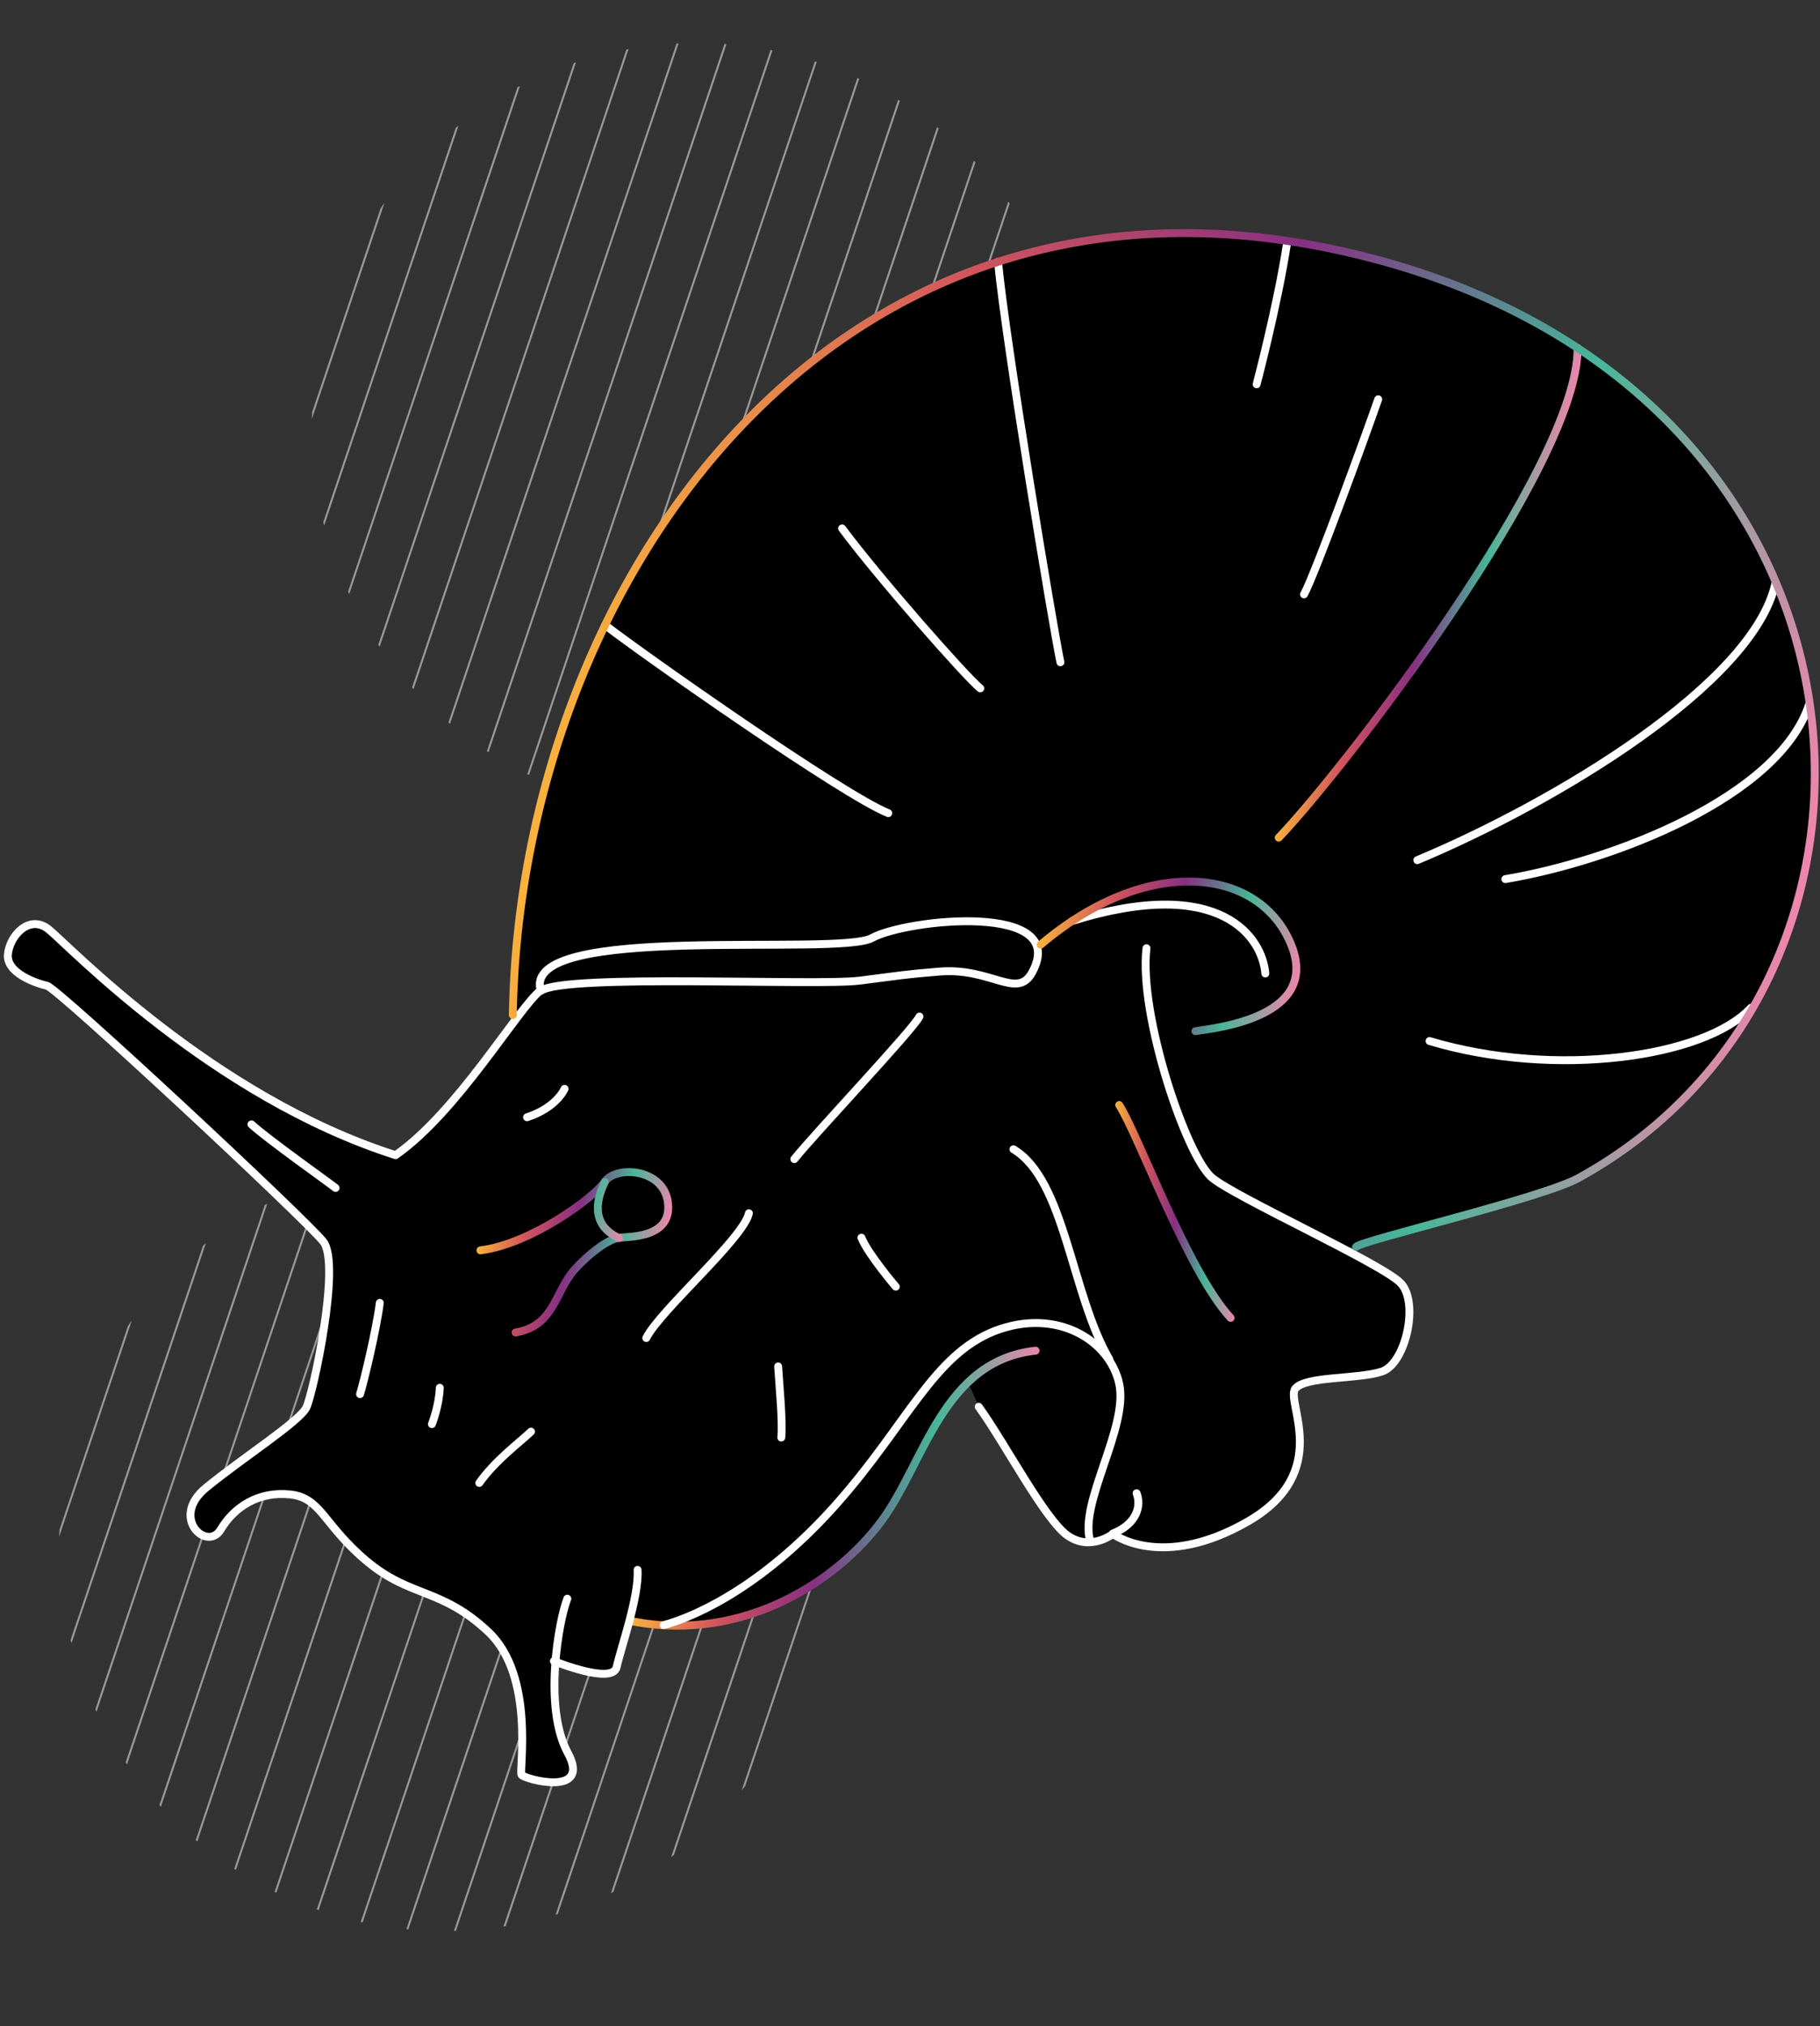
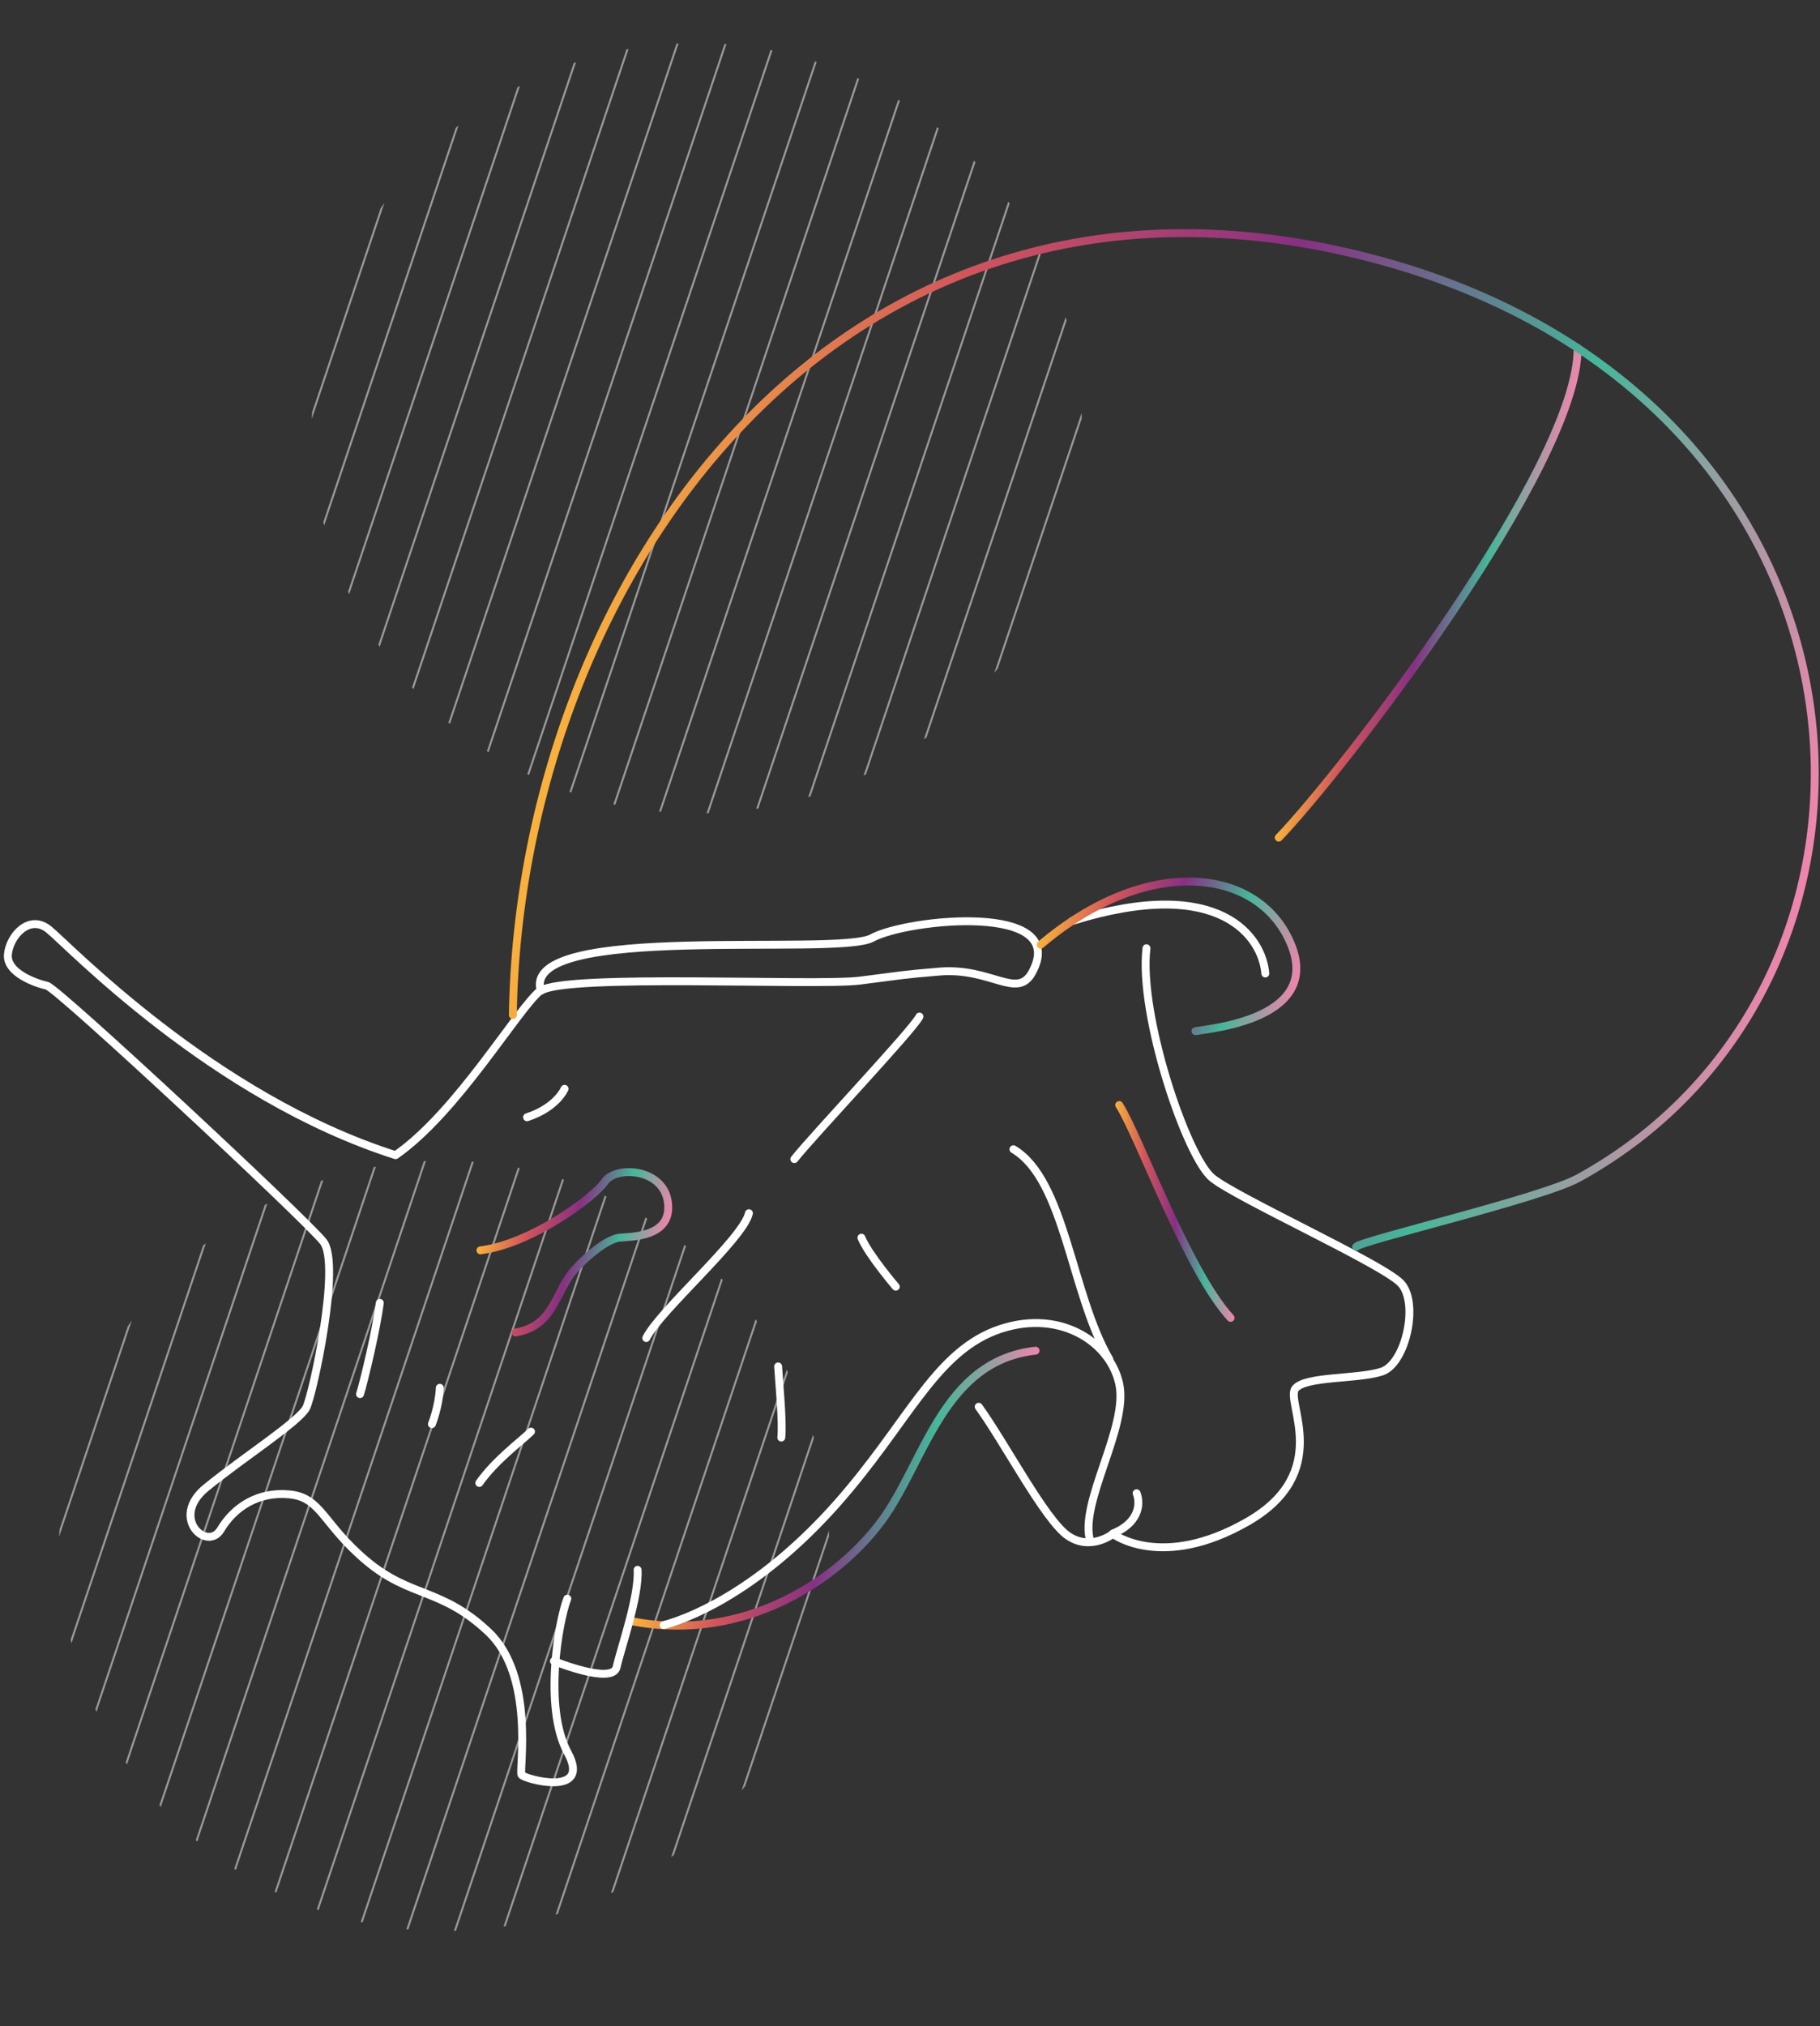
<svg xmlns="http://www.w3.org/2000/svg" width="461" height="513" fill="none">
  <rect width="100%" height="100%" fill="#333333" stroke="none" />
  <path fill-rule="evenodd" clip-rule="evenodd" d="M97.385 51.38c-.338.468-.672.94-1.003 1.414l-17.326 51.559a98.674 98.674 0 00-.056 1.736l18.385-54.71zm-15.269 81.7a95.434 95.434 0 01-.228-.892l33.542-99.81c.239-.193.479-.384.72-.574L82.116 133.08zm6.35 17.368a92.306 92.306 0 01-.308-.651L131.07 22.098l.64-.334-43.245 128.684zm7.714 13.311c-.119-.171-.237-.344-.354-.516l49.486-147.256.594-.198-49.726 147.97zm8.579 10.733l-.386-.421 54.29-161.55.562-.103-54.466 162.074zm9.231 8.796l-.411-.345 57.773-171.917.536-.026-57.898 172.288zm9.771 7.189a64.21 64.21 0 01-.433-.281L183.501 11.14l.515.038-60.255 179.299zm10.251 5.759l-.453-.221 61.612-183.338.494.098-61.653 183.461zm10.702 4.42l-.473-.165L206.39 15.557l.475.154-62.151 184.945zm11.142 3.108a86.48 86.48 0 01-.492-.107l61.804-183.908.456.21-61.768 183.805zm11.584 1.774l-.511-.048 60.566-180.221.437.27-60.492 179.999zm12.061.37a46.57 46.57 0 01-.532.015l58.383-173.726.415.334-58.266 173.377zm12.588-1.193l-.557.088 55.15-164.108.391.407-54.984 163.613zm13.222-3.086l-.588.18 50.663-150.753c.121.166.241.331.36.498l-50.435 150.075zm14.061-5.577l-.63.306 44.532-132.51c.107.207.213.414.318.623l-44.22 131.581zm15.332-9.36c-.233.173-.466.346-.701.517l35.921-106.887c.084.278.166.556.247.835l-35.467 105.535zm18.045-17.446c-.298.373-.598.743-.901 1.112l22.111-65.795c.018.478.033.956.045 1.435l-21.255 63.248zM33.385 334.38c-.338.468-.672.94-1.003 1.415l-17.326 51.558a98.674 98.674 0 00-.056 1.736l18.385-54.709zm-15.269 81.7a95.434 95.434 0 01-.228-.892l33.542-99.811.72-.573L18.117 416.08zm6.35 17.368a92.306 92.306 0 01-.308-.651L67.07 305.098l.64-.334-43.245 128.684zm7.714 13.311c-.119-.171-.237-.344-.354-.516l49.486-147.256.594-.198-49.726 147.97zm8.58 10.733a91.23 91.23 0 01-.387-.421l54.29-161.55.562-.103L40.76 457.492zm9.23 8.796l-.411-.345 57.773-171.917.536-.026L49.99 466.288zm9.771 7.189a79.966 79.966 0 01-.433-.281l60.173-179.056.515.038-60.255 179.299zm10.251 5.759a78.894 78.894 0 01-.453-.221l61.612-183.338.494.098-61.653 183.461zm10.702 4.42c-.158-.055-.315-.109-.472-.165l62.148-184.934.475.154-62.151 184.945zm11.142 3.108a79.37 79.37 0 01-.492-.107l61.804-183.908.456.211-61.768 183.804zm11.584 1.774l-.511-.048 60.566-180.221c.146.089.292.179.437.27L103.44 488.538zm12.061.37a46.57 46.57 0 01-.532.015l58.383-173.726.415.334-58.266 173.377zm12.588-1.193l-.557.088 55.15-164.108.391.407-54.984 163.613zm13.222-3.086l-.588.18 50.663-150.753c.121.166.241.331.36.498l-50.435 150.075zm14.061-5.577l-.63.306 44.532-132.511c.107.208.213.415.318.624l-44.22 131.581zm15.332-9.36c-.233.173-.466.346-.701.517l35.921-106.887c.084.278.166.556.247.835l-35.467 105.535zm18.045-17.446c-.298.373-.598.743-.901 1.112l22.111-65.795c.018.478.033.956.045 1.435l-21.255 63.248z" fill="#fff" fill-opacity=".5" />
-   <path d="M129.9 257c1.7-109.5 82.5-226.6 217.2-191.7 134.7 34.9 143.7 183 52.7 233-9.3 5.1-55 15.8-56.3 17.4l-3.4.4c7.1 3.7 13.1 7 14.8 8.8 4.7 4.8 1.3 20.4-4.8 22.4-6.2 2-19.3 1.1-21.9 4.3-2.6 3.3 9.7 21.2-12.1 33.7-21.8 12.5-34.1 3.1-34.1 3.1s-5.7 4.5-11.5.4-15.9-23.5-22.5-32.6l-2.7-5.9c-9.7 9.4-14.2 24.8-21.7 35-10.9 14.8-34.4 30.8-62.8 25.5l-1.2.6c-1.4 5.9-2.6 7.9-3.2 10.8-1 4.6-15.9-1.5-15.9-1.5h.4c-.6 8-.2 17.1 3.1 23.2 6.2 11.4-11 6.7-11.7 5.6-.7-1.1 3.5-25-8.4-36.2-11.9-11.2-19.7-8.6-30.8-17.9-11.1-9.3-11.5-16.1-19.5-16.9-8-.8-14.1 3.2-17.5 8.9-3.4 5.7-13-3-3.7-10.6s23.7-16.8 25.4-20.3c1.7-3.5 8.8-36.3 4.3-42-4.5-5.7-67.3-64.2-70-64.8-2.7-.6-10.5-3.3-10.1-8 .4-4.7 5.4-10.3 10.3-6.4 4.9 3.9 41.4 42.4 87.9 57.2 11.3-7.8 22.3-23.6 29.8-33.5l-.1-2z" fill="#000" />
  <path d="M290.4 240.1c-2 16.9 10.2 53 16.7 58.2 6.5 5.2 43 21.7 47.7 26.6 4.7 4.9 1.3 20.4-4.8 22.4-6.2 2-19.3 1.1-21.9 4.3-2.6 3.3 9.7 21.2-12.1 33.7-21.8 12.5-34.1 3.1-34.1 3.1s-5.7 4.5-11.5.4-15.9-23.5-22.5-32.6" stroke="#fff" stroke-width="2" stroke-miterlimit="10" stroke-linecap="round" stroke-linejoin="round" />
  <path d="M262.3 342c-23.5 2.6-28.1 28.3-39 43.1-10.9 14.8-34.4 30.8-62.8 25.5" stroke="url(#prefix__paint0_linear)" stroke-width="2" stroke-miterlimit="10" stroke-linecap="round" stroke-linejoin="round" />
  <path d="M276.2 390.4c-3.1-9.7 9.7-28.9 7.3-40-2.4-11-15.8-19.4-31.5-13.4-15.6 6.1-22.3 23.7-40 43.7-17.7 20-34.7 28.3-43.9 30.8M287.9 378.1c1.2 3.1.2 7.7-6 10.2M161.5 397.5c.4 6.8-4.3 20-5.3 24.6-1 4.6-15.9-1.5-15.9-1.5" stroke="#fff" stroke-width="2" stroke-miterlimit="10" stroke-linecap="round" stroke-linejoin="round" />
  <path d="M143.7 404.8c-2.2 5.6-6.1 27.6.1 39 6.2 11.4-11 6.7-11.7 5.6-.7-1.1 3.5-25-8.4-36.2-11.9-11.2-19.7-8.6-30.8-17.9-11.1-9.3-11.5-16.1-19.5-16.9-8-.8-14.1 3.2-17.5 8.9-3.4 5.7-13-3-3.7-10.6s23.7-16.8 25.4-20.3c1.7-3.5 8.8-36.3 4.3-42-4.5-5.7-67.3-64.2-70-64.8-2.7-.6-10.3-3.2-9.9-7.9.4-4.7 5.4-10.3 10.3-6.4 4.9 3.9 41.4 42.4 87.9 57.2 15.7-10.9 31-37.2 36.7-41.7M137 250.9c-5.4-17.5 75.3-8.6 83.9-13.4 8.7-4.8 50.4-9.2 40.5 8.8-3.8 6.8-10.3-1.3-23.3-.3-9.7.8-9.2.9-20.3 2.3-11.1 1.4-75-1.8-80.8 2.6z" stroke="#fff" stroke-width="2" stroke-miterlimit="10" stroke-linecap="round" stroke-linejoin="round" />
  <path d="M323.9 212.1c16-16.6 76-94.3 75.7-124" stroke="url(#prefix__paint1_linear)" stroke-width="2" stroke-miterlimit="10" stroke-linecap="round" stroke-linejoin="round" />
-   <path d="M359 217.8c34.7-14.5 85.1-44.6 90.7-70.1M381.3 222.6c27.3-4.6 69.4-20.8 77-44.4M362.1 263.6c31.7 9.5 69.7 4.2 81.4-8.4M252.8 66.3c1.9 20.1 13.9 92.4 15.8 101.4M326 61.6c-2.4 15.7-7.7 35.7-7.7 35.7M349.1 101.1c-3.1 8.9-16 44.3-18.8 49.4M153.3 158.3c9.7 7.5 60.2 43 71.7 47.6M213.3 133.8c9.3 12.5 31.2 37.4 35 40.5" stroke="#fff" stroke-width="2" stroke-miterlimit="10" stroke-linecap="round" stroke-linejoin="round" />
  <path d="M130.6 337.4c9.9-1.7 9.9-10.3 14.9-15.9 3.5-3.9 8.4-7.7 11.3-8.1 2.9-.3 13.4 0 12.4-8.8s-13.2-9.5-16-5.4c-2.8 4.1-18.7 15.8-31.5 17.4" stroke="url(#prefix__paint2_linear)" stroke-width="2" stroke-miterlimit="10" stroke-linecap="round" stroke-linejoin="round" />
-   <path d="M63.7 284.7c4 3.7 19.7 14.8 21.3 16.1" stroke="#fff" stroke-width="2" stroke-miterlimit="10" stroke-linecap="round" stroke-linejoin="round" />
-   <path d="M153.2 299.3c-1.7 3.5-4.2 10.6 3.6 14.2" stroke="url(#prefix__paint3_linear)" stroke-width="2" stroke-miterlimit="10" stroke-linecap="round" stroke-linejoin="round" />
  <path d="M163.7 338.8c3.4-6.9 24.6-25.2 26-31.6M121.4 375.5c4.1-5.8 10.4-10.4 13.1-13M201.2 293.5c5.2-6.5 30-32.7 31.7-36.1M256.7 291c13.1 7.8 14.6 36.6 24.3 53.2" stroke="#fff" stroke-width="2" stroke-miterlimit="10" stroke-linecap="round" stroke-linejoin="round" />
  <path d="M283.5 279.8c5 7.8 17.2 41.9 28.2 53.9" stroke="url(#prefix__paint4_linear)" stroke-width="2" stroke-miterlimit="10" stroke-linecap="round" stroke-linejoin="round" />
  <path d="M96.2 329.9c-.8 6.5-4 19.9-5 23.1M111.4 351.4c-.2 4.7-2 9.2-2 9.2M218.2 313.4c1.7 4.2 8.7 12.4 8.7 12.4M197.1 346c.3 4.8 1.2 14 .8 18M133.5 282.9c7.6-2.5 9.5-7.2 9.5-7.2M271.6 233.2c37.9-11.8 48.2 4.4 48.9 13.3" stroke="#fff" stroke-width="2" stroke-miterlimit="10" stroke-linecap="round" stroke-linejoin="round" />
  <path d="M263.6 239.2c26.9-22.8 54.9-19.6 63.2-.6 8.3 19-19 21.7-24 22.5" stroke="url(#prefix__paint5_linear)" stroke-width="2" stroke-miterlimit="10" stroke-linecap="round" stroke-linejoin="round" />
  <path d="M129.9 257c1.7-109.5 82.5-226.6 217.2-191.7 134.7 34.9 143.7 183 52.7 233-9.3 5.1-55 15.8-56.3 17.4" stroke="url(#prefix__paint6_linear)" stroke-width="2" stroke-miterlimit="10" stroke-linecap="round" stroke-linejoin="round" />
  <defs>
    <linearGradient id="prefix__paint0_linear" x1="168.951" y1="367.165" x2="253.92" y2="385.579" gradientUnits="userSpaceOnUse">
      <stop stop-color="#F9B23D" />
      <stop offset=".25" stop-color="#D0545D" />
      <stop offset=".5" stop-color="#873082" />
      <stop offset=".75" stop-color="#47B699" />
      <stop offset="1" stop-color="#EF85AC" />
    </linearGradient>
    <linearGradient id="prefix__paint1_linear" x1="337.473" y1="144.85" x2="386.719" y2="155.523" gradientUnits="userSpaceOnUse">
      <stop stop-color="#F9B23D" />
      <stop offset=".25" stop-color="#D0545D" />
      <stop offset=".5" stop-color="#873082" />
      <stop offset=".75" stop-color="#47B699" />
      <stop offset="1" stop-color="#EF85AC" />
    </linearGradient>
    <linearGradient id="prefix__paint2_linear" x1="121.708" y1="311.917" x2="167.007" y2="321.735" gradientUnits="userSpaceOnUse">
      <stop stop-color="#F9B23D" />
      <stop offset=".25" stop-color="#D0545D" />
      <stop offset=".5" stop-color="#873082" />
      <stop offset=".75" stop-color="#47B699" />
      <stop offset="1" stop-color="#EF85AC" />
    </linearGradient>
    <linearGradient id="prefix__paint3_linear" x1="150.23" y1="305.324" x2="159.148" y2="307.257" gradientUnits="userSpaceOnUse">
      <stop stop-color="#47B699" />
      <stop offset="1" stop-color="#EF85AC" />
    </linearGradient>
    <linearGradient id="prefix__paint4_linear" x1="282.48" y1="306.689" x2="312.669" y2="306.689" gradientUnits="userSpaceOnUse">
      <stop stop-color="#F9B23D" />
      <stop offset=".25" stop-color="#D0545D" />
      <stop offset=".5" stop-color="#873082" />
      <stop offset=".75" stop-color="#47B699" />
      <stop offset="1" stop-color="#EF85AC" />
    </linearGradient>
    <linearGradient id="prefix__paint5_linear" x1="263.839" y1="233.415" x2="329.113" y2="247.561" gradientUnits="userSpaceOnUse">
      <stop stop-color="#F9B23D" />
      <stop offset=".25" stop-color="#D0545D" />
      <stop offset=".5" stop-color="#873082" />
      <stop offset=".75" stop-color="#47B699" />
      <stop offset="1" stop-color="#EF85AC" />
    </linearGradient>
    <linearGradient id="prefix__paint6_linear" x1="147.889" y1="147.615" x2="459.4" y2="215.125" gradientUnits="userSpaceOnUse">
      <stop stop-color="#F9B23D" />
      <stop offset=".25" stop-color="#D0545D" />
      <stop offset=".5" stop-color="#873082" />
      <stop offset=".75" stop-color="#47B699" />
      <stop offset="1" stop-color="#EF85AC" />
    </linearGradient>
  </defs>
</svg>